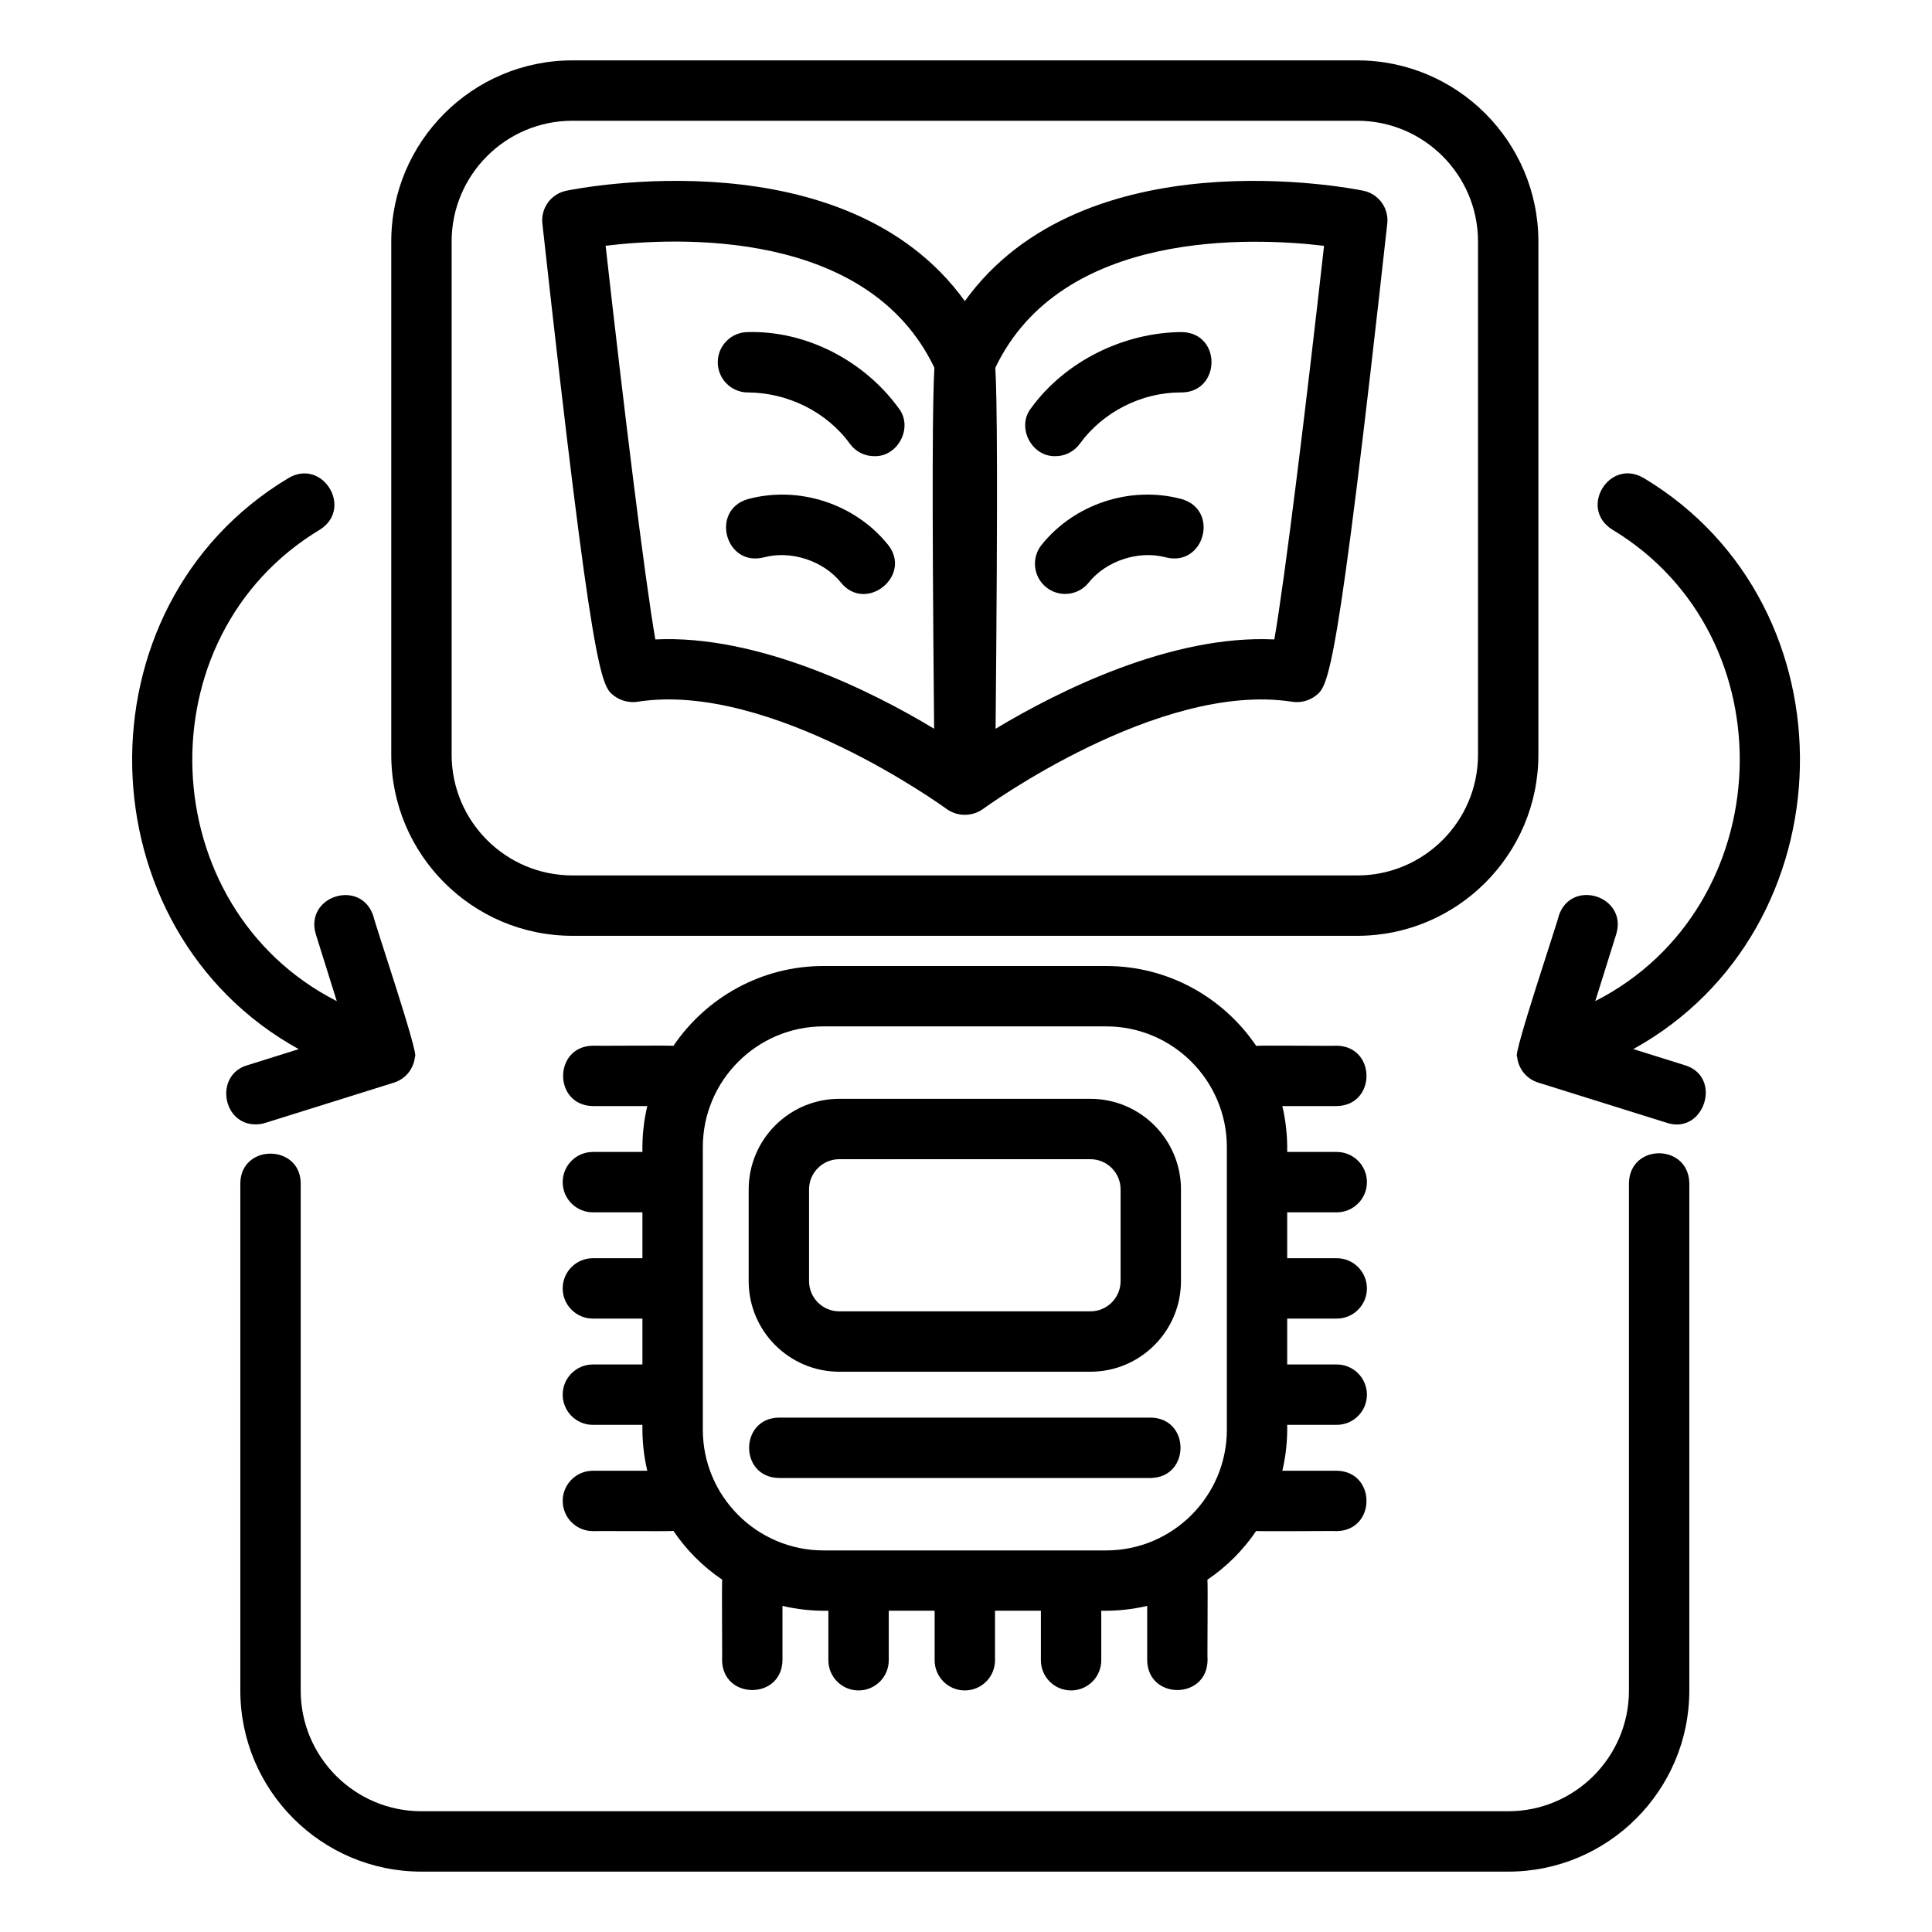
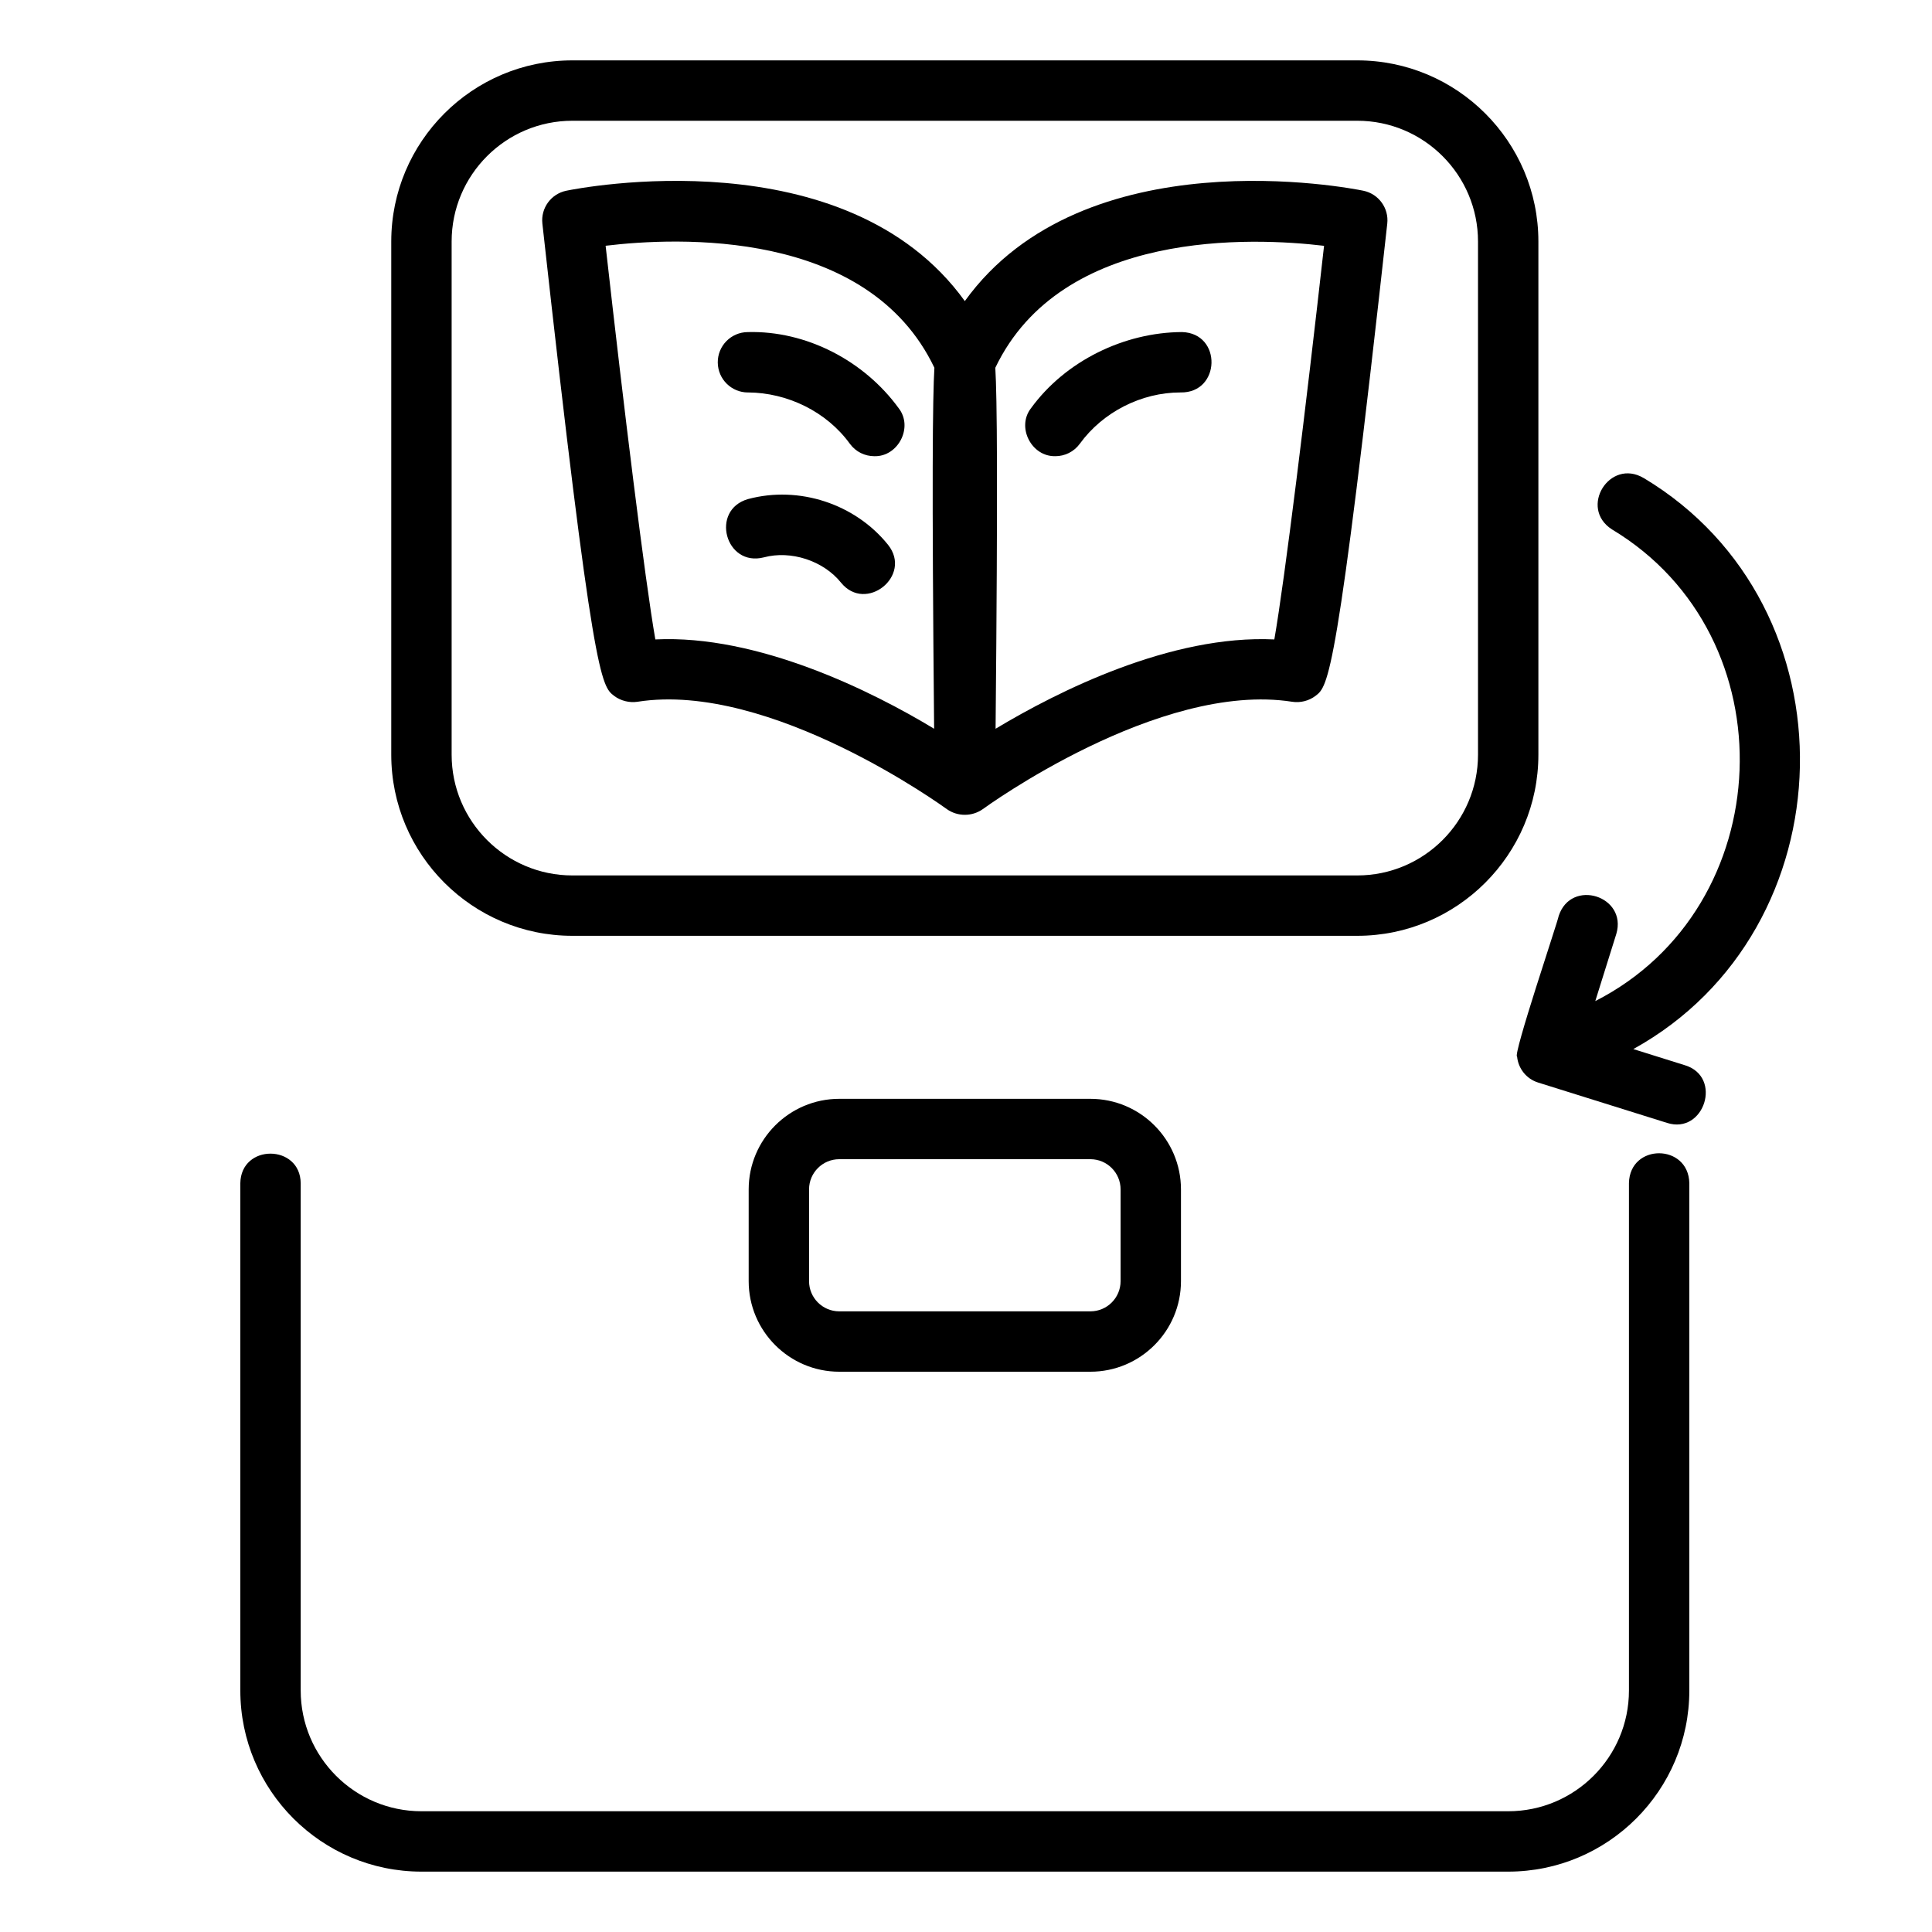
<svg xmlns="http://www.w3.org/2000/svg" id="Layer_1" viewBox="0 0 64 64" data-name="Layer 1">
  <path d="m27.801 45.44h8.32c1.654 0 3-1.346 3-3v-3.04c0-1.654-1.346-3-3-3h-8.32c-1.654 0-3 1.346-3 3v3.04c0 1.654 1.346 3 3 3zm-1-6.04c0-.551.448-1 1-1h8.32c.552 0 1 .449 1 1v3.04c0 .551-.448 1-1 1h-8.32c-.552 0-1-.449-1-1z" />
-   <path d="m18.641 49.72c0 .552.447 1 1 1 .047-.007 2.625.012 2.668-.006.431.637.981 1.187 1.617 1.617-.023.023.005 2.641-.006 2.668.022 1.314 1.978 1.315 2-0v-1.802c.486.116 1.004.171 1.521.161v1.64c0 .552.447 1 1 1s1-.448 1-1v-1.64h1.52v1.64c0 .552.447 1 1 1s1-.448 1-1v-1.64h1.52v1.64c0 .552.447 1 1 1s1-.448 1-1v-1.64c.516.01 1.035-.046 1.521-.161v1.802c.022 1.314 1.978 1.315 2-0-.013-.043.016-2.627-.006-2.668.637-.431 1.187-.981 1.617-1.617.023.023 2.641-.005 2.668.006 1.314-.022 1.315-1.978-0-2h-1.802c.116-.486.171-1.004.161-1.52h1.641c.553 0 1-.448 1-1s-.447-1-1-1h-1.641v-1.52h1.641c.553 0 1-.448 1-1s-.447-1-1-1h-1.641v-1.52h1.641c.553 0 1-.448 1-1s-.447-1-1-1h-1.641c.01-.516-.046-1.034-.161-1.52h1.802c1.314-.022 1.315-1.978-0-2-.043.013-2.627-.016-2.668.006-1.079-1.595-2.906-2.646-4.973-2.646h-9.359c-2.067 0-3.893 1.051-4.973 2.646-.022-.022-2.642.004-2.668-.006-1.314.022-1.315 1.978 0 2-0 0 1.802 0 1.802 0-.116.486-.171 1.004-.161 1.52h-1.641c-.553 0-1 .448-1 1s.447 1 1 1h1.641v1.52h-1.641c-.553 0-1 .448-1 1s.447 1 1 1h1.641v1.52h-1.641c-.553 0-1 .448-1 1s.447 1 1 1h1.641c-.01.516.046 1.034.161 1.52h-1.802c-.553 0-1 .448-1 1zm4.641-11.72c0-2.206 1.794-4 4-4h9.359c2.206 0 4 1.794 4 4v9.36c0 2.206-1.794 4-4 4h-9.359c-2.206 0-4-1.794-4-4z" />
  <path d="m55.961 56v-16.81c-.031-1.312-1.971-1.319-2 0v16.81c0 2.206-1.794 4-4 4h-36c-2.206 0-4-1.794-4-4v-16.8c-.008-1.303-1.984-1.321-2 0 0-0 0 16.8 0 16.8 0 3.309 2.691 6 6 6h36c3.309 0 6-2.691 6-6z" />
  <path d="m34.96 15.112c.31 0 .614-.143.811-.413.762-1.05 2.038-1.699 3.336-1.699 1.333.026 1.385-1.963.048-2-1.909.009-3.861.952-5.003 2.524-.488.63.021 1.611.809 1.587z" />
-   <path d="m39.142 16.532c-1.686-.453-3.547.157-4.638 1.517-.346.431-.276 1.06.154 1.406.428.344 1.059.278 1.406-.155.582-.727 1.659-1.078 2.558-.836 1.272.321 1.785-1.569.52-1.932z" />
  <path d="m20.342 23.05c.218.167.512.237.774.197 4.407-.696 10.194 3.516 10.253 3.559.355.248.83.248 1.185-.001.058-.042 5.832-4.25 10.252-3.558.272.042.557-.031.774-.197.424-.324.704-.538 2.375-15.643.057-.513-.287-.985-.793-1.089-.406-.084-9.256-1.819-13.201 3.656-3.947-5.476-12.797-3.74-13.201-3.656-.506.104-.85.576-.793 1.089 1.671 15.105 1.951 15.319 2.375 15.643zm23.519-14.907c-.602 5.372-1.302 11.061-1.647 13.039-3.421-.163-7.168 1.716-9.234 2.959.077-8.229.049-10.974-.009-11.958 2.201-4.606 8.533-4.321 10.89-4.04zm-12.908 4.04c-.058.983-.087 3.728-.009 11.958-2.052-1.243-5.84-3.126-9.235-2.959-.345-1.978-1.045-7.668-1.647-13.041 2.36-.285 8.686-.578 10.891 4.042z" />
  <path d="m24.776 13c1.311.007 2.607.638 3.376 1.699.196.27.501.413.811.413.786.023 1.298-.956.809-1.587-1.142-1.573-3.062-2.578-5.003-2.524-.553.004-.997.456-.992 1.008.005.549.451.992 1 .992z" />
  <path d="m24.781 16.532c-1.264.362-.754 2.255.52 1.932.897-.242 1.975.11 2.558.836.824 1.017 2.374-.228 1.56-1.251-1.091-1.36-2.953-1.969-4.638-1.517z" />
  <path d="m18.961 31h26c3.309 0 6-2.691 6-6v-17c0-3.309-2.691-6-6-6h-26c-3.309 0-6 2.691-6 6v17c0 3.309 2.691 6 6 6zm-4-23c0-2.206 1.794-4 4-4h26c2.206 0 4 1.794 4 4v17c0 2.206-1.794 4-4 4h-26c-2.206 0-4-1.794-4-4z" />
  <path d="m54.449 15.836c-1.128-.669-2.158.989-1.051 1.701 5.917 3.552 5.539 12.523-.552 15.625l.696-2.223c.373-1.259-1.498-1.848-1.908-.598-.018.155-1.535 4.64-1.378 4.662.038.388.301.735.697.858l4.269 1.336c1.23.398 1.851-1.521.598-1.908 0 0-1.714-.537-1.714-.537 7.161-3.956 7.438-14.664.344-18.917z" />
-   <path d="m9.896 34.754-1.714.537c-1.082.325-.816 1.972.299 1.955.099 0 .199-.015.299-.046l4.268-1.336c.396-.123.659-.47.697-.858.164-.011-1.365-4.518-1.377-4.663-.412-1.246-2.28-.666-1.908.598l.696 2.223c-6.095-3.105-6.467-12.071-.551-15.624 1.104-.708.078-2.374-1.053-1.701-7.093 4.255-6.815 14.963.346 18.917z" />
-   <path d="m38.121 46.96h-12.32c-1.311.021-1.317 1.978 0 2h12.32c1.311-.021 1.317-1.978-0-2z" />
</svg>